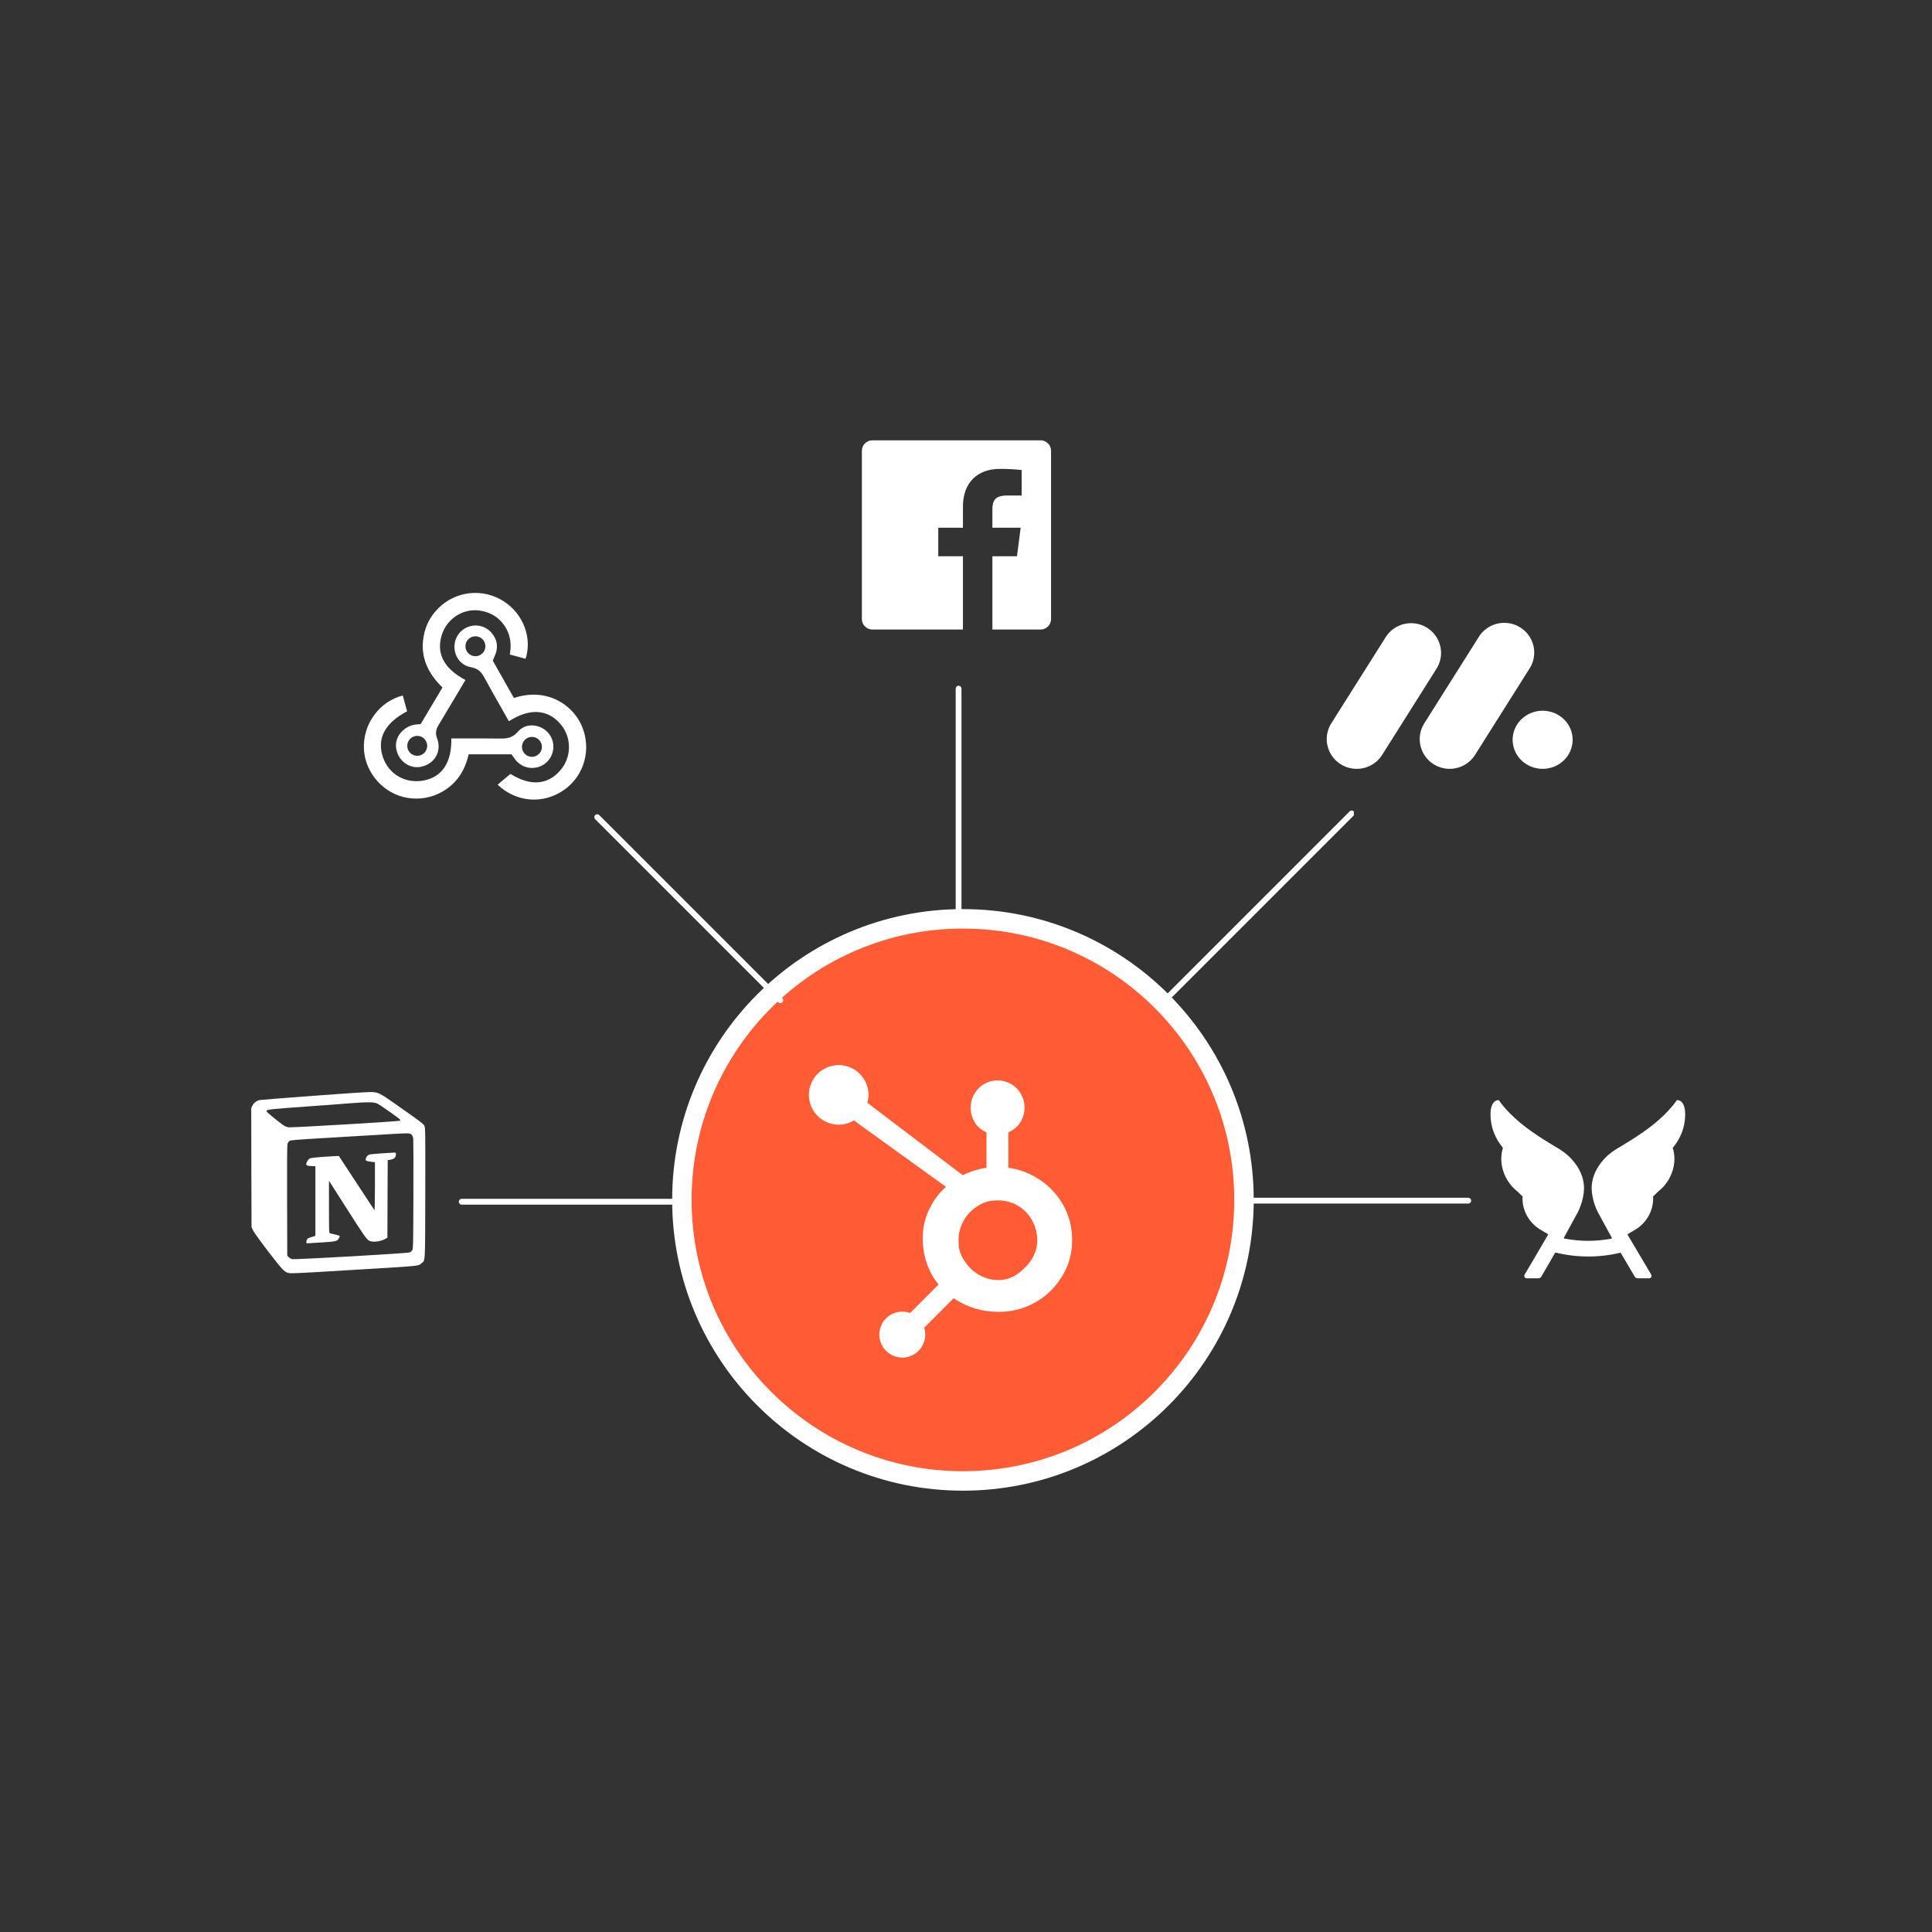
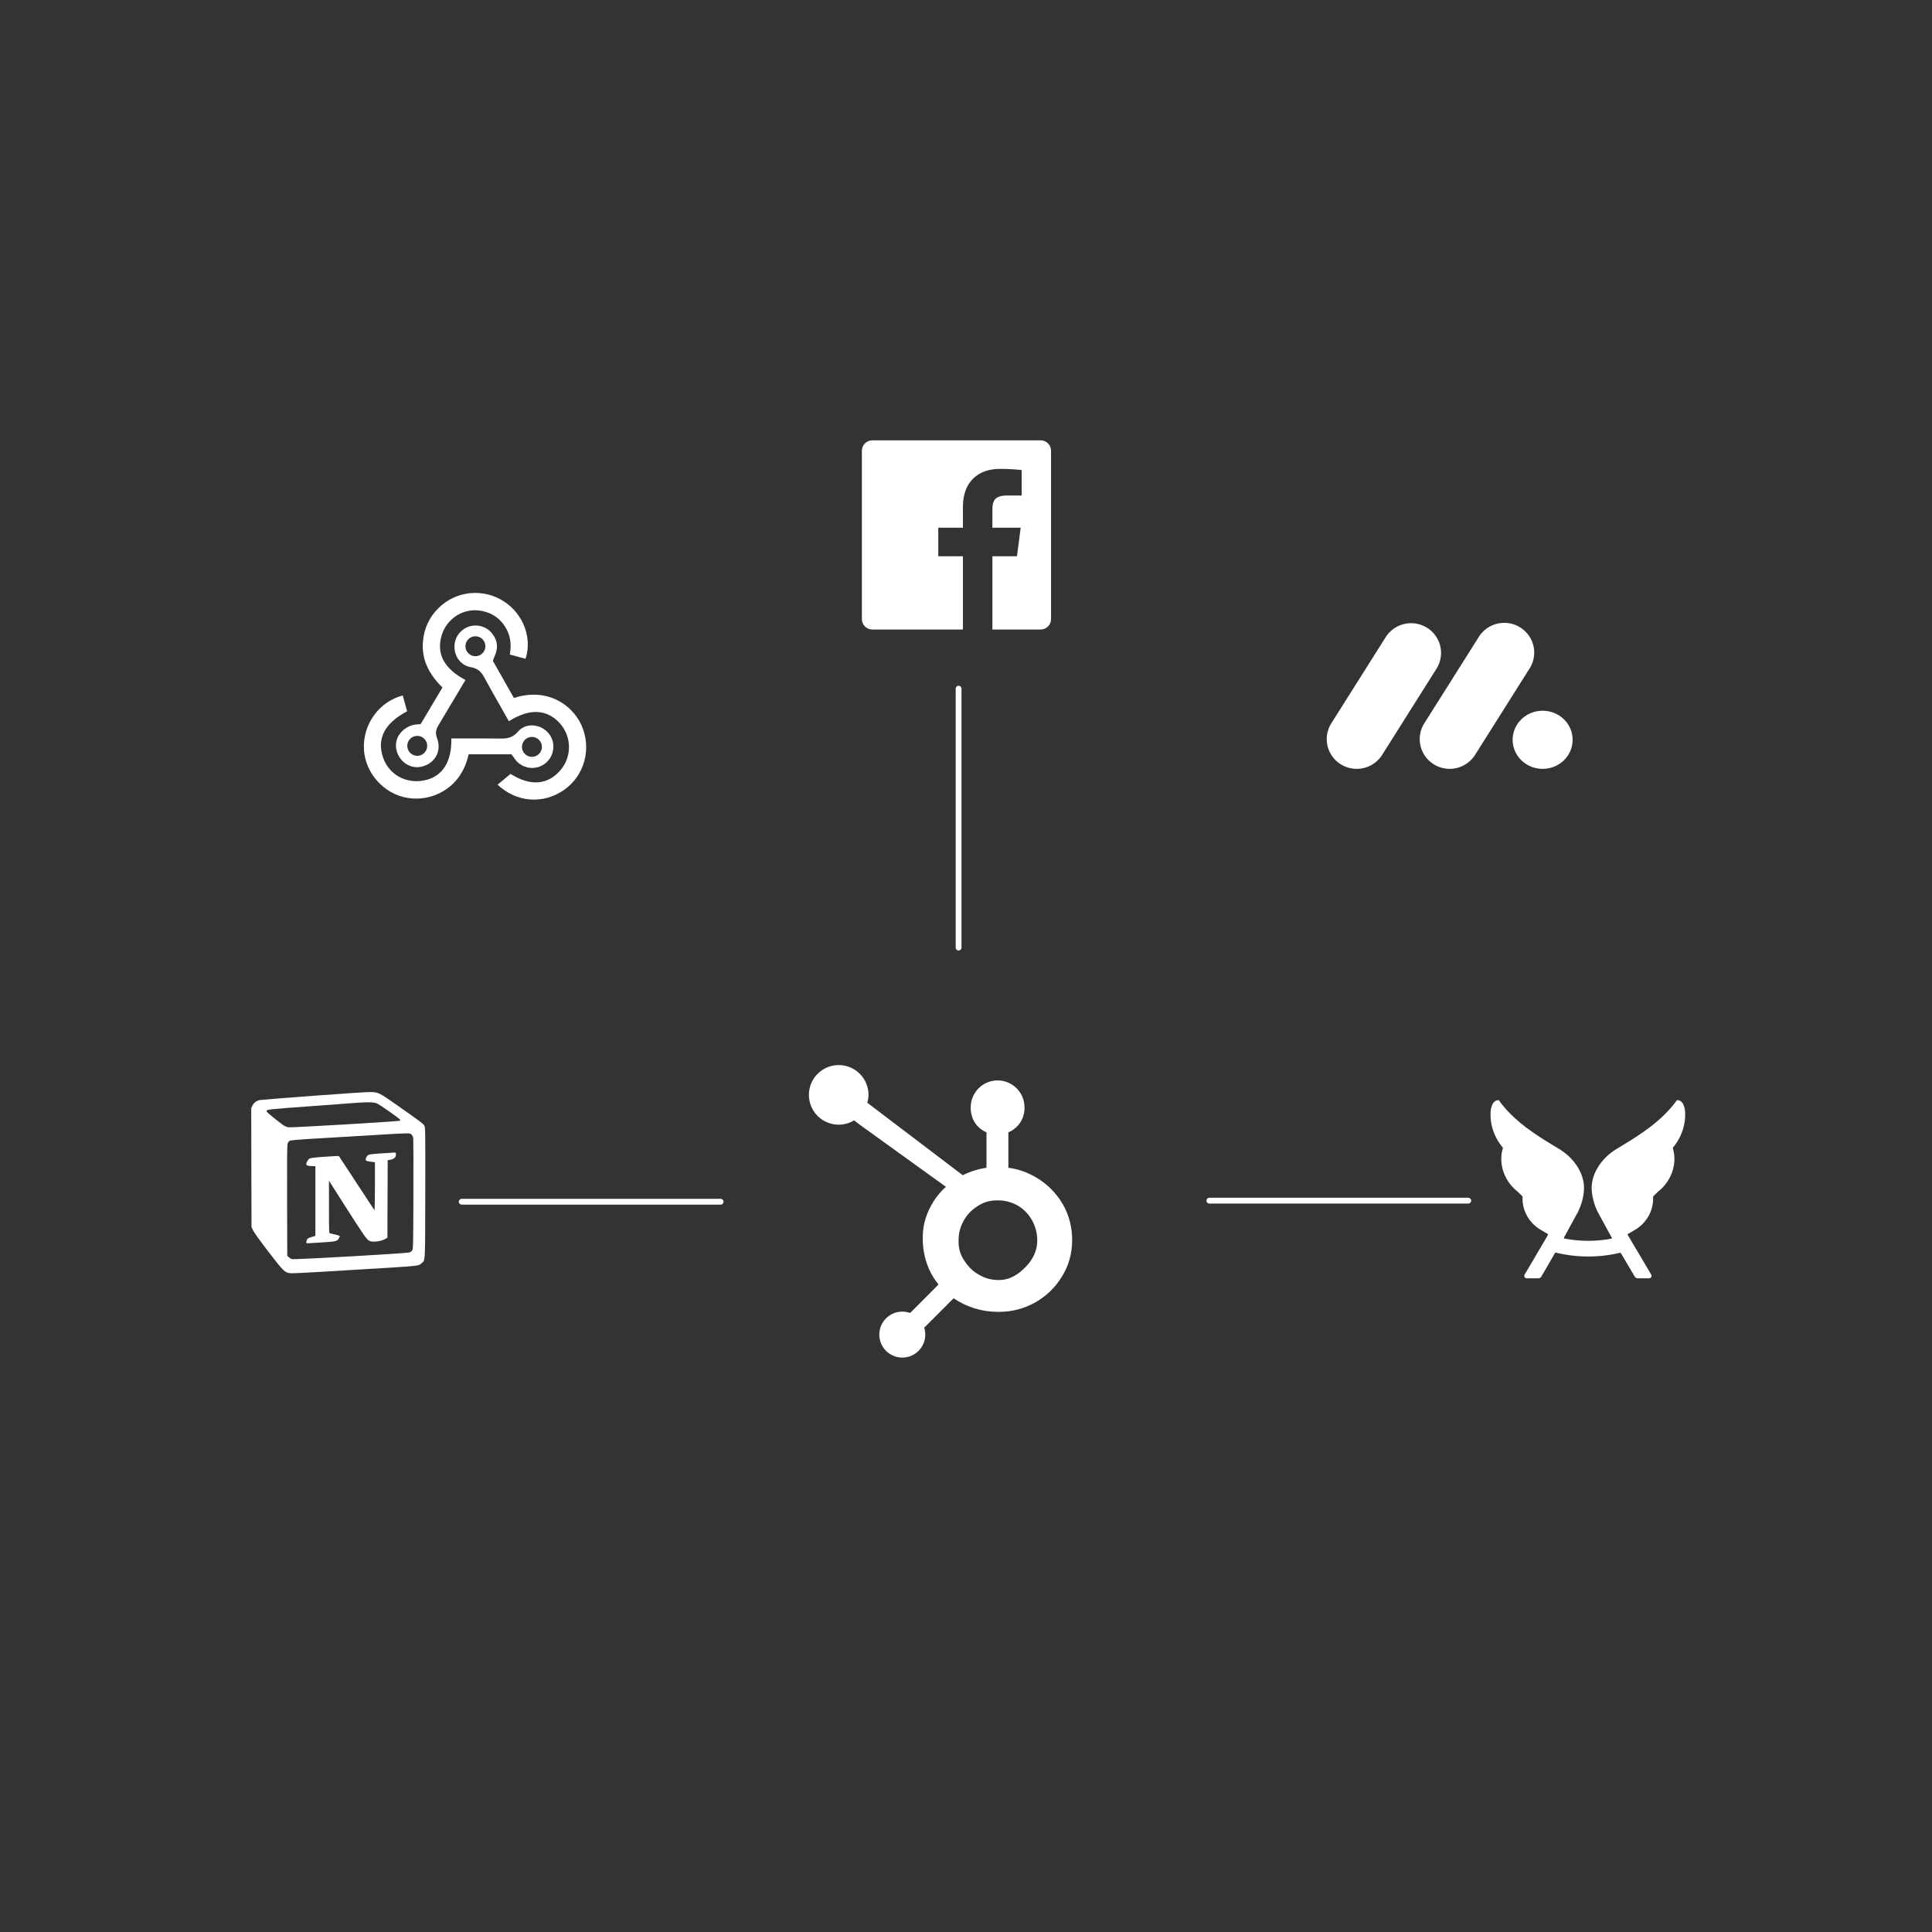
<svg xmlns="http://www.w3.org/2000/svg" width="900" zoomAndPan="magnify" viewBox="0 0 675 675" height="900" preserveAspectRatio="xMidYMid meet" version="1.0">
  <rect x="0" y="0" width="675" height="675" fill="#333333" stroke="none" />
  <defs>
    <clipPath id="b8509a1f3d">
-       <path d="M 234.836 317.621 L 438.023 317.621 L 438.023 520.812 L 234.836 520.812 Z M 234.836 317.621 " clip-rule="nonzero" />
+       <path d="M 234.836 317.621 L 438.023 317.621 L 438.023 520.812 L 234.836 520.812 M 234.836 317.621 " clip-rule="nonzero" />
    </clipPath>
    <clipPath id="02b7650236">
      <path d="M 336.43 317.621 C 280.32 317.621 234.836 363.109 234.836 419.219 C 234.836 475.328 280.32 520.812 336.43 520.812 C 392.539 520.812 438.023 475.328 438.023 419.219 C 438.023 363.109 392.539 317.621 336.43 317.621 Z M 336.43 317.621 " clip-rule="nonzero" />
    </clipPath>
    <clipPath id="67668ad4c0">
-       <path d="M 241.633 324.422 L 431.223 324.422 L 431.223 514.012 L 241.633 514.012 Z M 241.633 324.422 " clip-rule="nonzero" />
-     </clipPath>
+       </clipPath>
    <clipPath id="1b3938e5fe">
      <path d="M 336.43 324.422 C 284.074 324.422 241.633 366.863 241.633 419.219 C 241.633 471.57 284.074 514.012 336.43 514.012 C 388.781 514.012 431.223 471.57 431.223 419.219 C 431.223 366.863 388.781 324.422 336.43 324.422 Z M 336.43 324.422 " clip-rule="nonzero" />
    </clipPath>
    <clipPath id="5e0e53545c">
      <path d="M 301 153.188 L 367.867 153.188 L 367.867 220 L 301 220 Z M 301 153.188 " clip-rule="nonzero" />
    </clipPath>
    <clipPath id="6d8608507e">
      <path d="M 207 284 L 274 284 L 274 351 L 207 351 Z M 207 284 " clip-rule="nonzero" />
    </clipPath>
    <clipPath id="f674a041b6">
      <path d="M 243.449 235.367 L 372.129 364.047 L 294.812 441.359 L 166.133 312.68 Z M 243.449 235.367 " clip-rule="nonzero" />
    </clipPath>
    <clipPath id="9e9e065115">
      <path d="M 243.371 234.43 L 372.582 363.641 L 294.207 442.012 L 165 312.805 Z M 243.371 234.43 " clip-rule="nonzero" />
    </clipPath>
    <clipPath id="fff2f59fc4">
      <path d="M -55.266 -409.34 L 1151.566 797.496 L 721.047 1228.016 L -485.789 21.18 Z M -55.266 -409.34 " clip-rule="nonzero" />
    </clipPath>
    <clipPath id="8e13250f01">
      <path d="M 406 283 L 473 283 L 473 350 L 406 350 Z M 406 283 " clip-rule="nonzero" />
    </clipPath>
    <clipPath id="a780d136ed">
-       <path d="M 294.672 377.391 L 436.59 235.473 L 504.898 303.781 L 362.98 445.703 Z M 294.672 377.391 " clip-rule="nonzero" />
-     </clipPath>
+       </clipPath>
    <clipPath id="eb896bcf0e">
      <path d="M 294.023 377.176 L 437 234.199 L 505.84 303.039 L 362.863 446.016 Z M 294.023 377.176 " clip-rule="nonzero" />
    </clipPath>
    <clipPath id="c5e4e003f8">
      <path d="M -470.988 797.059 L 735.844 -409.777 L 1166.363 20.742 L -40.469 1227.578 Z M -470.988 797.059 " clip-rule="nonzero" />
    </clipPath>
  </defs>
  <g clip-path="url(#b8509a1f3d)">
    <g clip-path="url(#02b7650236)">
-       <path fill="#ffffff" d="M 234.836 317.621 L 438.023 317.621 L 438.023 520.812 L 234.836 520.812 Z M 234.836 317.621 " fill-opacity="1" fill-rule="nonzero" />
-     </g>
+       </g>
  </g>
  <path stroke-linecap="round" transform="matrix(0.676, 0, 0, 0.676, -516.641, 115.475)" fill="none" stroke-linejoin="round" d="M 1523.108 449.718 L 1389.293 449.718 " stroke="#ffffff" stroke-width="3" stroke-opacity="1" stroke-miterlimit="4" />
  <path stroke-linecap="round" transform="matrix(0.676, 0, 0, 0.676, -516.641, 115.475)" fill="none" stroke-linejoin="round" d="M 1136.71 450.279 L 1002.889 450.279 " stroke="#ffffff" stroke-width="3" stroke-opacity="1" stroke-miterlimit="4" />
  <path stroke-linecap="round" transform="matrix(0, 0.676, -0.676, 0, 639.301, -437.344)" fill="none" stroke-linejoin="round" d="M 1136.711 450.282 L 1002.889 450.282 " stroke="#ffffff" stroke-width="3" stroke-opacity="1" stroke-miterlimit="4" />
  <g clip-path="url(#67668ad4c0)">
    <g clip-path="url(#1b3938e5fe)">
      <path fill="#ff5c35" d="M 241.633 324.422 L 431.223 324.422 L 431.223 514.012 L 241.633 514.012 Z M 241.633 324.422 " fill-opacity="1" fill-rule="nonzero" />
    </g>
  </g>
  <path fill="#ffffff" d="M 371.277 420.664 C 368.957 416.707 365.812 413.582 361.844 411.293 C 358.887 409.543 355.707 408.441 352.305 407.988 L 352.305 395.609 C 353.148 395.258 353.922 394.793 354.625 394.211 C 355.332 393.629 355.934 392.957 356.438 392.195 C 356.938 391.434 357.316 390.613 357.574 389.734 C 357.828 388.859 357.953 387.965 357.941 387.051 C 357.953 386.426 357.902 385.809 357.789 385.191 C 357.68 384.578 357.508 383.98 357.277 383.402 C 357.047 382.82 356.762 382.27 356.418 381.746 C 356.078 381.223 355.688 380.738 355.25 380.293 C 354.812 379.844 354.336 379.445 353.82 379.098 C 353.305 378.746 352.758 378.449 352.18 378.207 C 351.605 377.965 351.012 377.781 350.398 377.66 C 349.785 377.535 349.168 377.477 348.543 377.477 C 347.918 377.477 347.301 377.535 346.688 377.66 C 346.074 377.781 345.48 377.965 344.906 378.207 C 344.328 378.449 343.781 378.746 343.266 379.098 C 342.75 379.445 342.27 379.844 341.836 380.293 C 341.398 380.738 341.008 381.223 340.668 381.746 C 340.324 382.27 340.039 382.82 339.809 383.402 C 339.578 383.98 339.406 384.578 339.297 385.191 C 339.184 385.809 339.133 386.426 339.145 387.051 C 339.145 390.863 341.176 394.133 344.656 395.609 L 344.656 407.996 C 341.75 408.418 338.988 409.281 336.363 410.594 C 330.973 406.508 313.332 393.117 303.008 385.273 C 303.281 384.375 303.426 383.457 303.441 382.52 C 303.441 381.836 303.375 381.16 303.238 380.488 C 303.105 379.816 302.906 379.168 302.645 378.535 C 302.383 377.902 302.062 377.301 301.684 376.734 C 301.301 376.164 300.871 375.641 300.387 375.156 C 299.902 374.672 299.375 374.242 298.805 373.863 C 298.238 373.484 297.637 373.16 297.004 372.902 C 296.371 372.641 295.723 372.441 295.051 372.309 C 294.379 372.176 293.703 372.109 293.02 372.109 C 292.336 372.109 291.656 372.176 290.988 372.312 C 290.316 372.445 289.664 372.645 289.031 372.906 C 288.402 373.168 287.801 373.488 287.234 373.867 C 286.664 374.25 286.137 374.68 285.656 375.164 C 285.172 375.648 284.738 376.176 284.359 376.742 C 283.98 377.312 283.66 377.914 283.398 378.543 C 283.137 379.176 282.941 379.828 282.805 380.5 C 282.672 381.172 282.605 381.848 282.605 382.531 C 282.609 383.215 282.676 383.891 282.809 384.562 C 282.941 385.234 283.141 385.887 283.402 386.516 C 283.664 387.148 283.984 387.75 284.363 388.316 C 284.746 388.887 285.176 389.41 285.66 389.895 C 286.145 390.379 286.672 390.809 287.238 391.191 C 287.809 391.57 288.41 391.891 289.043 392.152 C 289.672 392.414 290.324 392.609 290.996 392.742 C 291.668 392.879 292.344 392.945 293.027 392.945 C 294.953 392.938 296.734 392.43 298.379 391.426 L 300.555 393.078 L 330.484 414.645 C 328.855 416.109 327.445 417.762 326.25 419.598 C 323.863 423.379 322.402 427.539 322.402 432.074 L 322.402 433.023 C 322.41 436.125 322.957 439.129 324.039 442.039 C 324.953 444.496 326.242 446.742 327.906 448.773 L 317.98 458.73 C 317.414 458.523 316.836 458.383 316.238 458.309 C 315.641 458.234 315.043 458.227 314.445 458.285 C 313.848 458.348 313.262 458.473 312.695 458.66 C 312.125 458.852 311.582 459.105 311.066 459.418 C 310.555 459.73 310.082 460.094 309.648 460.512 C 309.219 460.93 308.84 461.391 308.512 461.895 C 308.184 462.398 307.914 462.934 307.707 463.496 C 307.496 464.062 307.355 464.641 307.277 465.238 C 307.199 465.832 307.188 466.43 307.242 467.027 C 307.301 467.629 307.422 468.211 307.609 468.785 C 307.797 469.355 308.043 469.898 308.355 470.414 C 308.664 470.93 309.027 471.402 309.441 471.836 C 309.859 472.273 310.316 472.652 310.82 472.984 C 311.32 473.316 311.852 473.586 312.414 473.797 C 312.98 474.012 313.559 474.156 314.152 474.238 C 314.75 474.32 315.348 474.332 315.945 474.281 C 316.543 474.227 317.129 474.109 317.703 473.926 C 318.273 473.742 318.82 473.496 319.336 473.191 C 319.852 472.883 320.328 472.523 320.766 472.109 C 321.203 471.695 321.586 471.238 321.922 470.738 C 322.254 470.238 322.531 469.711 322.746 469.148 C 322.957 468.586 323.109 468.008 323.191 467.414 C 323.277 466.816 323.297 466.219 323.246 465.621 C 323.199 465.023 323.082 464.438 322.902 463.863 L 333.168 453.594 C 335.422 455.117 337.844 456.281 340.438 457.09 C 343.031 457.895 345.688 458.309 348.406 458.328 L 349.121 458.328 C 351.297 458.332 353.438 458.062 355.543 457.516 C 357.648 456.973 359.652 456.172 361.555 455.117 C 363.457 454.062 365.195 452.785 366.773 451.285 C 368.348 449.785 369.711 448.109 370.859 446.262 C 372.074 444.367 372.996 442.336 373.629 440.176 C 374.262 438.016 374.578 435.809 374.578 433.559 L 374.578 433.324 C 374.605 431.105 374.34 428.922 373.785 426.773 C 373.227 424.625 372.398 422.59 371.297 420.664 Z M 358.73 442.203 C 355.945 445.297 352.742 447.207 349.121 447.207 L 348.539 447.207 C 346.375 447.176 344.344 446.637 342.449 445.598 C 340.25 444.449 338.477 442.836 337.133 440.75 C 335.684 438.789 334.945 436.59 334.918 434.152 L 334.918 433.445 C 334.875 431.121 335.395 428.93 336.477 426.875 C 337.648 424.629 339.297 422.828 341.434 421.465 C 343.504 420.066 345.793 419.379 348.289 419.395 L 348.539 419.395 C 350.809 419.363 352.957 419.859 354.988 420.883 C 357.078 421.98 358.77 423.516 360.059 425.492 C 361.336 427.469 362.094 429.625 362.332 431.965 C 362.371 432.453 362.391 432.949 362.391 433.426 C 362.391 436.598 361.176 439.543 358.75 442.219 Z M 358.73 442.203 " fill-opacity="1" fill-rule="nonzero" />
  <g clip-path="url(#5e0e53545c)">
    <path fill="#ffffff" d="M 363.566 153.84 L 304.77 153.84 C 304.285 153.84 303.82 153.934 303.371 154.117 C 302.926 154.305 302.531 154.566 302.188 154.91 C 301.848 155.25 301.582 155.645 301.398 156.094 C 301.211 156.539 301.121 157.004 301.121 157.488 L 301.121 216.289 C 301.121 216.773 301.211 217.238 301.398 217.684 C 301.582 218.133 301.848 218.527 302.188 218.867 C 302.531 219.211 302.926 219.473 303.371 219.66 C 303.82 219.844 304.285 219.938 304.77 219.938 L 336.426 219.938 L 336.426 194.34 L 327.809 194.34 L 327.809 184.367 L 336.426 184.367 L 336.426 177.008 C 336.426 168.473 341.641 163.824 349.25 163.824 C 351.824 163.812 354.391 163.945 356.949 164.215 L 356.949 173.129 L 351.668 173.129 C 347.535 173.129 346.723 175.098 346.723 177.988 L 346.723 184.367 L 356.602 184.367 L 355.312 194.34 L 346.723 194.34 L 346.723 219.938 L 363.566 219.938 C 364.051 219.938 364.516 219.844 364.965 219.66 C 365.41 219.473 365.805 219.211 366.148 218.867 C 366.488 218.527 366.754 218.133 366.938 217.684 C 367.121 217.238 367.215 216.773 367.215 216.289 L 367.215 157.488 C 367.215 157.004 367.121 156.539 366.938 156.094 C 366.754 155.645 366.488 155.25 366.148 154.91 C 365.805 154.566 365.41 154.305 364.965 154.117 C 364.516 153.934 364.051 153.84 363.566 153.84 Z M 363.566 153.84 " fill-opacity="1" fill-rule="nonzero" />
  </g>
  <g clip-path="url(#6d8608507e)">
    <g clip-path="url(#f674a041b6)">
      <g clip-path="url(#9e9e065115)">
        <g clip-path="url(#fff2f59fc4)">
-           <path stroke-linecap="round" transform="matrix(0.478, 0.478, -0.478, 0.478, -55.492, -409.115)" fill="none" stroke-linejoin="round" d="M 1136.707 450.28 L 1002.889 450.28 " stroke="#ffffff" stroke-width="3" stroke-opacity="1" stroke-miterlimit="4" />
-         </g>
+           </g>
      </g>
    </g>
  </g>
  <g clip-path="url(#8e13250f01)">
    <g clip-path="url(#a780d136ed)">
      <g clip-path="url(#eb896bcf0e)">
        <g clip-path="url(#c5e4e003f8)">
          <path stroke-linecap="round" transform="matrix(0.478, -0.478, 0.478, 0.478, -470.765, 797.282)" fill="none" stroke-linejoin="round" d="M 1523.109 449.72 L 1389.291 449.72 " stroke="#ffffff" stroke-width="3" stroke-opacity="1" stroke-miterlimit="4" />
        </g>
      </g>
    </g>
  </g>
  <path fill="#ffffff" d="M 175.988 210.082 C 175.121 209.52 174.207 209.031 173.258 208.625 C 172.305 208.219 171.324 207.895 170.316 207.652 C 169.309 207.41 168.289 207.258 167.254 207.191 C 166.219 207.121 165.188 207.145 164.156 207.25 C 163.125 207.359 162.113 207.555 161.117 207.836 C 160.117 208.117 159.152 208.477 158.215 208.922 C 157.281 209.367 156.391 209.891 155.543 210.484 C 154.695 211.082 153.906 211.746 153.172 212.477 C 150.012 215.602 148.199 219.465 147.781 223.996 C 147.25 229.805 149.367 234.988 154.25 239.848 L 154.594 240.188 L 146.961 252.988 L 146.641 253.016 L 146.016 253.055 C 145.695 253.074 145.441 253.09 145.211 253.121 C 144.098 253.273 143.062 253.637 142.102 254.211 C 141.137 254.781 140.324 255.52 139.664 256.426 C 139.109 257.168 138.727 257.988 138.516 258.891 C 138.301 259.789 138.277 260.695 138.438 261.609 C 138.617 262.699 139.012 263.707 139.617 264.633 C 140.223 265.559 140.988 266.32 141.918 266.922 C 142.754 267.457 143.66 267.797 144.641 267.949 C 145.625 268.098 146.594 268.043 147.551 267.785 C 149.762 267.207 151.512 265.859 152.473 263.996 C 153.414 262.164 153.496 260.004 152.695 257.91 C 151.973 256.004 152.379 254.727 153.32 253.168 C 155.641 249.328 157.879 245.559 160.25 241.559 L 162.617 237.574 C 155.188 233.66 152.391 228.422 154.297 222.004 C 156.027 216.172 161.781 212.441 167.688 213.336 C 170.797 213.805 173.32 215.129 175.215 217.277 C 177.969 220.422 178.926 224.156 178.125 228.68 L 183.629 230.168 C 185.988 222.855 182.844 214.484 175.988 210.082 Z M 145.773 264.066 C 145.312 264.066 144.867 263.977 144.438 263.801 C 144.012 263.625 143.637 263.371 143.309 263.047 C 142.98 262.719 142.73 262.34 142.555 261.914 C 142.375 261.488 142.289 261.043 142.289 260.582 C 142.289 260.117 142.375 259.676 142.555 259.246 C 142.73 258.82 142.98 258.441 143.309 258.117 C 143.637 257.789 144.012 257.539 144.438 257.359 C 144.867 257.184 145.312 257.094 145.773 257.094 C 146.234 257.094 146.68 257.184 147.105 257.359 C 147.535 257.539 147.91 257.789 148.238 258.117 C 148.562 258.441 148.816 258.82 148.992 259.246 C 149.168 259.676 149.258 260.117 149.258 260.582 C 149.258 261.043 149.168 261.488 148.992 261.918 C 148.812 262.344 148.559 262.723 148.23 263.051 C 147.902 263.375 147.527 263.629 147.098 263.805 C 146.668 263.98 146.223 264.066 145.762 264.066 Z M 145.773 264.066 " fill-opacity="1" fill-rule="nonzero" />
  <path fill="#ffffff" d="M 191.25 255.742 C 190.508 254.984 189.645 254.406 188.664 254.004 C 187.68 253.605 186.656 253.414 185.598 253.438 C 184.711 253.453 183.867 253.648 183.062 254.023 C 182.262 254.398 181.57 254.922 180.988 255.594 C 179.008 257.914 176.891 258.07 174.703 258.039 C 170.504 257.973 166.227 257.988 162.098 258 L 157.68 258 C 157.883 266.215 154.531 271.41 148.207 272.66 C 141.824 273.922 135.914 270.641 133.844 264.691 C 131.555 258.105 134.375 252.656 142.238 248.508 C 141.723 246.672 141.211 244.82 140.715 242.984 C 138.73 243.508 136.891 244.344 135.191 245.496 C 133.496 246.648 132.039 248.051 130.824 249.703 C 129.492 251.484 128.512 253.441 127.883 255.574 C 127.254 257.707 127.016 259.887 127.168 262.105 C 127.75 270.297 134.266 277.445 142.32 278.75 C 144.43 279.109 146.535 279.105 148.641 278.73 C 150.746 278.355 152.727 277.633 154.578 276.566 C 159.188 273.949 162.234 269.723 163.625 264.004 L 163.738 263.531 L 178.691 263.531 L 178.879 263.785 C 179.078 264.043 179.266 264.316 179.449 264.574 C 179.785 265.07 180.152 265.547 180.547 265.996 C 181.051 266.527 181.625 266.973 182.262 267.336 C 182.898 267.699 183.578 267.961 184.293 268.125 C 185.008 268.285 185.734 268.34 186.465 268.285 C 187.195 268.23 187.906 268.074 188.59 267.809 C 189.273 267.547 189.906 267.188 190.484 266.734 C 191.062 266.285 191.562 265.758 191.988 265.156 C 192.41 264.559 192.734 263.91 192.965 263.211 C 193.191 262.516 193.316 261.797 193.332 261.066 C 193.363 260.074 193.199 259.113 192.836 258.191 C 192.477 257.266 191.945 256.449 191.25 255.742 Z M 185.848 264.426 C 185.383 264.426 184.938 264.34 184.512 264.16 C 184.086 263.984 183.707 263.734 183.383 263.406 C 183.055 263.078 182.805 262.703 182.625 262.277 C 182.449 261.848 182.359 261.402 182.359 260.941 C 182.359 260.48 182.449 260.035 182.625 259.609 C 182.805 259.18 183.055 258.805 183.383 258.477 C 183.707 258.152 184.086 257.898 184.512 257.723 C 184.938 257.547 185.383 257.457 185.848 257.457 C 186.309 257.457 186.754 257.547 187.18 257.723 C 187.605 257.898 187.984 258.152 188.309 258.477 C 188.637 258.805 188.891 259.18 189.066 259.609 C 189.242 260.035 189.332 260.48 189.332 260.941 C 189.332 261.402 189.242 261.848 189.066 262.273 C 188.887 262.703 188.637 263.078 188.309 263.406 C 187.984 263.73 187.605 263.984 187.18 264.16 C 186.754 264.34 186.309 264.426 185.848 264.426 Z M 185.848 264.426 " fill-opacity="1" fill-rule="nonzero" />
  <path fill="#ffffff" d="M 203.094 253.223 C 202.215 251.355 201.055 249.688 199.613 248.215 C 198.176 246.738 196.535 245.543 194.691 244.621 C 190.297 242.422 185.215 242.105 180.027 243.715 L 179.555 243.863 L 172.176 230.844 L 172.285 230.57 C 172.402 230.277 172.516 230.004 172.625 229.738 C 172.855 229.18 173.055 228.695 173.223 228.199 C 174.047 225.762 173.613 223.453 171.941 221.332 C 171.453 220.719 170.883 220.195 170.23 219.762 C 169.574 219.332 168.871 219.012 168.113 218.805 C 167.359 218.598 166.59 218.512 165.809 218.547 C 165.023 218.586 164.266 218.742 163.535 219.023 C 162.801 219.301 162.129 219.688 161.52 220.18 C 160.91 220.672 160.395 221.246 159.969 221.906 C 159.539 222.562 159.227 223.27 159.027 224.027 C 158.824 224.785 158.746 225.555 158.793 226.34 C 158.93 229.758 161.266 232.535 164.477 233.09 C 167.02 233.531 168.191 234.828 169.172 236.637 C 171.254 240.477 173.445 244.332 175.574 248.066 C 176.316 249.371 177.055 250.676 177.793 251.98 C 184.961 247.418 191.141 247.695 195.684 252.801 C 196.172 253.355 196.605 253.945 196.988 254.578 C 197.371 255.207 197.695 255.867 197.961 256.555 C 198.227 257.242 198.426 257.949 198.566 258.672 C 198.703 259.398 198.777 260.129 198.789 260.863 C 198.797 261.602 198.742 262.336 198.621 263.062 C 198.5 263.789 198.312 264.5 198.066 265.195 C 197.82 265.891 197.512 266.555 197.145 267.195 C 196.777 267.836 196.359 268.438 195.883 269.004 C 191.406 274.289 185.355 274.762 178.352 270.383 L 173.844 274.156 C 180.418 280.32 189.629 281.098 196.973 276.043 C 204.262 271.027 206.836 261.438 203.094 253.223 Z M 166.102 229.27 C 165.637 229.27 165.191 229.184 164.766 229.004 C 164.34 228.828 163.961 228.578 163.637 228.25 C 163.309 227.922 163.059 227.547 162.879 227.121 C 162.703 226.691 162.613 226.246 162.613 225.785 C 162.613 225.324 162.703 224.879 162.879 224.453 C 163.059 224.023 163.309 223.648 163.637 223.32 C 163.961 222.996 164.34 222.742 164.766 222.566 C 165.191 222.391 165.637 222.301 166.102 222.301 C 166.562 222.301 167.008 222.391 167.434 222.566 C 167.859 222.742 168.238 222.996 168.562 223.32 C 168.891 223.648 169.145 224.023 169.32 224.453 C 169.496 224.879 169.586 225.324 169.586 225.785 C 169.586 226.246 169.496 226.691 169.32 227.121 C 169.145 227.547 168.891 227.922 168.562 228.25 C 168.238 228.578 167.859 228.828 167.434 229.004 C 167.008 229.184 166.562 229.27 166.102 229.27 Z M 166.102 229.27 " fill-opacity="1" fill-rule="nonzero" />
  <path fill="#ffffff" d="M 474 268.621 C 470.191 268.617 466.688 266.562 464.844 263.258 C 463 259.949 463.109 255.91 465.129 252.711 L 483.988 222.836 C 485.922 219.582 489.484 217.629 493.293 217.734 C 497.098 217.836 500.547 219.98 502.301 223.336 C 504.055 226.688 503.836 230.719 501.73 233.871 L 482.891 263.742 C 480.973 266.781 477.613 268.625 474 268.617 Z M 474 268.621 " fill-opacity="1" fill-rule="nonzero" />
  <path fill="#ffffff" d="M 506.484 268.621 C 502.676 268.617 499.172 266.562 497.328 263.258 C 495.488 259.949 495.594 255.91 497.617 252.711 L 516.465 222.84 C 518.375 219.531 521.953 217.523 525.793 217.613 C 529.633 217.703 533.117 219.867 534.871 223.262 C 536.625 226.652 536.363 230.727 534.199 233.871 L 515.352 263.746 C 513.438 266.777 510.086 268.617 506.48 268.621 Z M 506.484 268.621 " fill-opacity="1" fill-rule="nonzero" />
  <path fill="#ffffff" d="M 549.449 258.465 C 549.449 259.133 549.383 259.793 549.246 260.445 C 549.113 261.102 548.914 261.734 548.652 262.352 C 548.387 262.969 548.062 263.555 547.684 264.109 C 547.301 264.664 546.863 265.176 546.379 265.648 C 545.891 266.117 545.363 266.539 544.789 266.91 C 544.215 267.281 543.613 267.594 542.977 267.848 C 542.34 268.105 541.684 268.297 541.008 268.426 C 540.336 268.559 539.652 268.621 538.965 268.621 C 538.277 268.621 537.594 268.559 536.918 268.426 C 536.242 268.297 535.59 268.105 534.953 267.848 C 534.316 267.594 533.711 267.281 533.141 266.91 C 532.566 266.539 532.039 266.117 531.551 265.648 C 531.062 265.176 530.629 264.664 530.246 264.109 C 529.863 263.555 529.543 262.969 529.277 262.352 C 529.016 261.734 528.816 261.102 528.68 260.445 C 528.547 259.793 528.48 259.133 528.48 258.465 C 528.48 257.797 528.547 257.137 528.68 256.484 C 528.816 255.828 529.016 255.195 529.277 254.578 C 529.543 253.961 529.863 253.375 530.246 252.824 C 530.629 252.27 531.062 251.754 531.551 251.285 C 532.039 250.812 532.566 250.391 533.141 250.02 C 533.711 249.648 534.316 249.336 534.953 249.082 C 535.59 248.828 536.242 248.633 536.918 248.504 C 537.594 248.375 538.277 248.309 538.965 248.309 C 539.652 248.309 540.336 248.375 541.008 248.504 C 541.684 248.633 542.34 248.828 542.977 249.082 C 543.613 249.336 544.215 249.648 544.789 250.02 C 545.363 250.391 545.891 250.812 546.379 251.285 C 546.863 251.754 547.301 252.27 547.684 252.824 C 548.062 253.375 548.387 253.961 548.652 254.578 C 548.914 255.195 549.113 255.828 549.246 256.484 C 549.383 257.137 549.449 257.797 549.449 258.465 Z M 549.449 258.465 " fill-opacity="1" fill-rule="nonzero" />
  <path fill="#ffffff" d="M 109.523 382.844 C 99.609 383.578 91.188 384.254 90.789 384.332 C 90.227 384.434 89.719 384.66 89.262 385.004 C 88.805 385.348 88.449 385.773 88.195 386.285 L 87.773 387.156 L 87.816 407.934 L 87.875 428.742 L 88.508 430.031 C 88.863 430.742 91.281 434.074 93.918 437.504 C 99.133 444.262 99.508 444.648 101.484 444.836 C 102.062 444.898 106.383 444.699 111.062 444.418 C 115.738 444.137 123.289 443.664 127.812 443.406 C 147.117 442.234 146.125 442.336 147.234 441.383 C 148.621 440.234 148.523 442.117 148.582 416.844 C 148.621 395.406 148.602 394.008 148.285 393.355 C 147.91 392.621 147.234 392.102 138.434 385.922 C 132.551 381.797 132.129 381.578 129.492 381.539 C 128.402 381.5 119.406 382.094 109.516 382.848 Z M 131.801 385.562 C 132.641 385.938 138.719 390.184 139.609 390.992 C 139.848 391.23 139.926 391.43 139.809 391.547 C 139.531 391.785 101.867 394.023 100.777 393.859 C 100.191 393.746 99.645 393.535 99.137 393.223 C 97.41 392.055 93.129 388.543 93.129 388.285 C 93.129 387.613 92.988 387.613 109.781 386.395 C 112.992 386.184 118.266 385.781 121.477 385.523 C 128.43 384.969 130.516 384.988 131.805 385.562 Z M 143.781 396.402 C 144.109 396.789 144.309 397.23 144.375 397.73 C 144.434 398.207 144.473 407.086 144.434 417.438 C 144.375 435.195 144.355 436.305 144.016 436.82 C 143.789 437.16 143.492 437.41 143.117 437.566 C 142.277 437.906 102.82 440.145 102.008 439.906 C 101.566 439.766 101.176 439.535 100.84 439.215 L 100.363 438.699 L 100.305 419.551 C 100.266 406.113 100.305 400.164 100.465 399.629 C 100.582 399.234 100.883 398.754 101.137 398.598 C 101.496 398.359 103.836 398.164 111.883 397.688 C 117.531 397.371 126.273 396.836 131.289 396.539 C 143.219 395.801 143.18 395.801 143.773 396.398 Z M 143.781 396.402 " fill-opacity="1" fill-rule="nonzero" />
  <path fill="#ffffff" d="M 133.168 402.965 C 131.031 403.102 129.121 403.309 128.91 403.422 C 128.605 403.562 128.355 403.77 128.152 404.043 C 127.953 404.312 127.828 404.613 127.781 404.945 C 127.723 405.602 127.922 405.68 130.059 405.938 L 130.992 406.059 L 130.992 414.523 C 130.992 419.566 130.914 422.887 130.816 422.789 C 130.715 422.691 127.902 418.387 124.551 413.273 C 121.199 408.16 118.426 403.918 118.387 403.879 C 118.344 403.84 116.164 403.957 113.551 404.137 C 110.34 404.348 108.578 404.555 108.219 404.75 C 107.645 405.047 107.008 406.098 107.008 406.793 C 107.008 407.211 107.762 407.422 109.348 407.422 L 110.188 407.422 L 110.188 431.77 L 108.84 432.191 C 107.789 432.508 107.434 432.703 107.254 433.102 C 106.938 433.773 106.957 434.391 107.277 434.391 C 107.395 434.391 109.633 434.25 112.211 434.09 C 117.305 433.797 117.887 433.656 118.414 432.605 C 118.547 432.367 118.648 432.117 118.711 431.852 C 118.711 431.773 118.016 431.535 117.184 431.336 L 115.293 430.902 C 114.957 430.801 114.938 430.188 114.938 421.664 L 114.938 412.52 L 120.961 421.977 C 127.285 431.891 128.078 433.02 129.051 433.516 C 130.262 434.145 133.332 433.715 134.879 432.703 L 135.355 432.406 L 135.395 418.887 L 135.453 405.348 L 136.504 405.152 C 137.754 404.91 138.328 404.336 138.328 403.344 C 138.328 402.715 138.289 402.672 137.699 402.691 C 137.344 402.707 135.301 402.828 133.18 402.969 Z M 133.168 402.965 " fill-opacity="1" fill-rule="nonzero" />
  <path fill="#ffffff" d="M 584.504 400.918 C 587.625 397.211 589.137 392.438 588.688 387.805 C 588.559 386.945 588.195 385.402 587.184 384.727 C 587.059 384.652 586.934 384.586 586.801 384.527 C 586.527 384.402 586.242 384.344 585.938 384.355 C 585.895 384.355 585.859 384.375 585.832 384.414 C 584.035 386.984 580.594 390.977 574.305 395.375 C 571.117 397.602 568.648 399.105 566.582 400.34 L 566.023 400.676 C 565.43 401.027 564.891 401.348 564.383 401.664 C 563.48 402.254 562.625 402.902 561.805 403.602 C 560.066 405.152 556.668 408.785 556.152 413.863 C 556.152 413.863 555.551 417.949 558.184 423.375 L 561.344 429.184 L 562.852 431.934 L 563.113 432.418 C 563.16 432.488 563.164 432.566 563.125 432.641 C 563.098 432.715 563.043 432.758 562.969 432.773 C 557.496 433.789 552.031 433.77 546.566 432.723 C 546.492 432.703 546.438 432.66 546.406 432.59 C 546.375 432.516 546.379 432.445 546.422 432.379 L 546.719 431.832 L 551.277 423.492 C 553.973 418.012 553.359 413.867 553.359 413.867 C 552.828 408.656 549.262 404.965 547.57 403.488 C 546.793 402.832 545.98 402.227 545.137 401.668 C 544.629 401.355 544.09 401.035 543.492 400.68 L 542.938 400.348 C 540.871 399.113 538.398 397.609 535.211 395.383 C 528.922 390.98 525.473 386.992 523.684 384.418 C 523.66 384.383 523.625 384.363 523.578 384.359 C 523.277 384.352 522.988 384.41 522.715 384.535 C 522.586 384.594 522.457 384.66 522.336 384.734 C 521.34 385.402 520.973 386.945 520.836 387.805 C 520.387 392.438 521.898 397.211 525.02 400.918 C 525.082 400.984 525.094 401.059 525.066 401.141 C 523.426 406.438 525.516 412.652 530.148 416.254 L 531.883 417.945 C 531.934 417.996 531.957 418.055 531.953 418.125 C 531.688 422.707 534.145 427.223 538.211 429.629 L 540.754 431.129 C 540.875 431.203 540.902 431.305 540.832 431.43 L 540.723 431.605 L 540.738 431.605 L 534.809 441.715 L 534.793 441.738 L 532.668 445.32 C 532.586 445.457 532.547 445.609 532.551 445.77 C 532.547 445.992 532.621 446.188 532.773 446.352 C 532.926 446.512 533.117 446.602 533.34 446.609 L 537.461 446.609 C 537.93 446.609 538.281 446.402 538.516 446 L 543.305 437.734 C 543.359 437.645 543.438 437.609 543.539 437.629 C 547.238 438.531 550.988 438.984 554.793 438.996 C 558.602 439.004 562.355 438.57 566.055 437.688 C 566.152 437.672 566.23 437.707 566.281 437.789 L 569.742 443.629 C 569.742 443.637 569.742 443.645 569.742 443.652 L 571.133 446 C 571.367 446.402 571.715 446.605 572.184 446.609 L 576.227 446.609 C 576.449 446.598 576.641 446.512 576.793 446.348 C 576.945 446.184 577.02 445.992 577.016 445.766 C 577.016 445.605 576.977 445.457 576.898 445.316 L 568.789 431.613 L 568.688 431.445 C 568.652 431.395 568.645 431.336 568.66 431.273 C 568.672 431.211 568.711 431.16 568.766 431.129 L 571.309 429.629 C 575.375 427.223 577.82 422.707 577.562 418.125 C 577.559 418.055 577.582 417.996 577.633 417.945 L 579.367 416.254 C 584.004 412.66 586.094 406.438 584.453 401.141 C 584.426 401.055 584.441 400.98 584.504 400.918 Z M 584.504 400.918 " fill-opacity="1" fill-rule="nonzero" />
</svg>